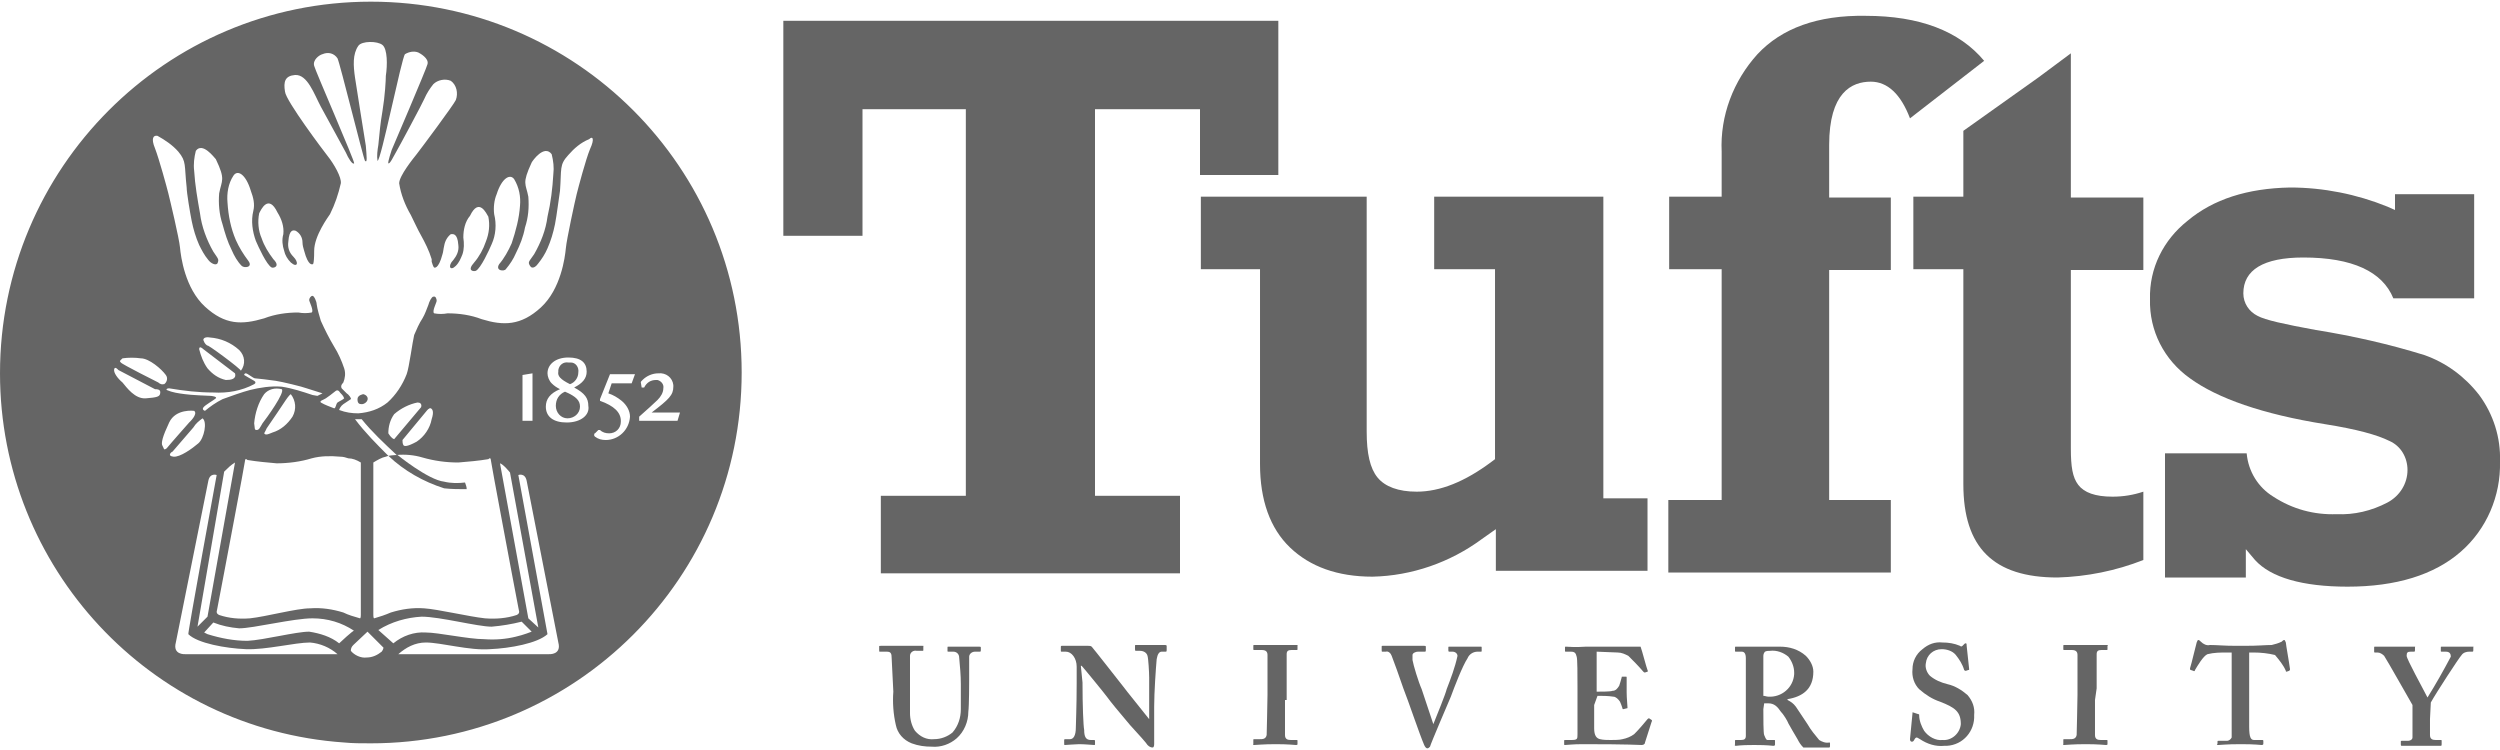
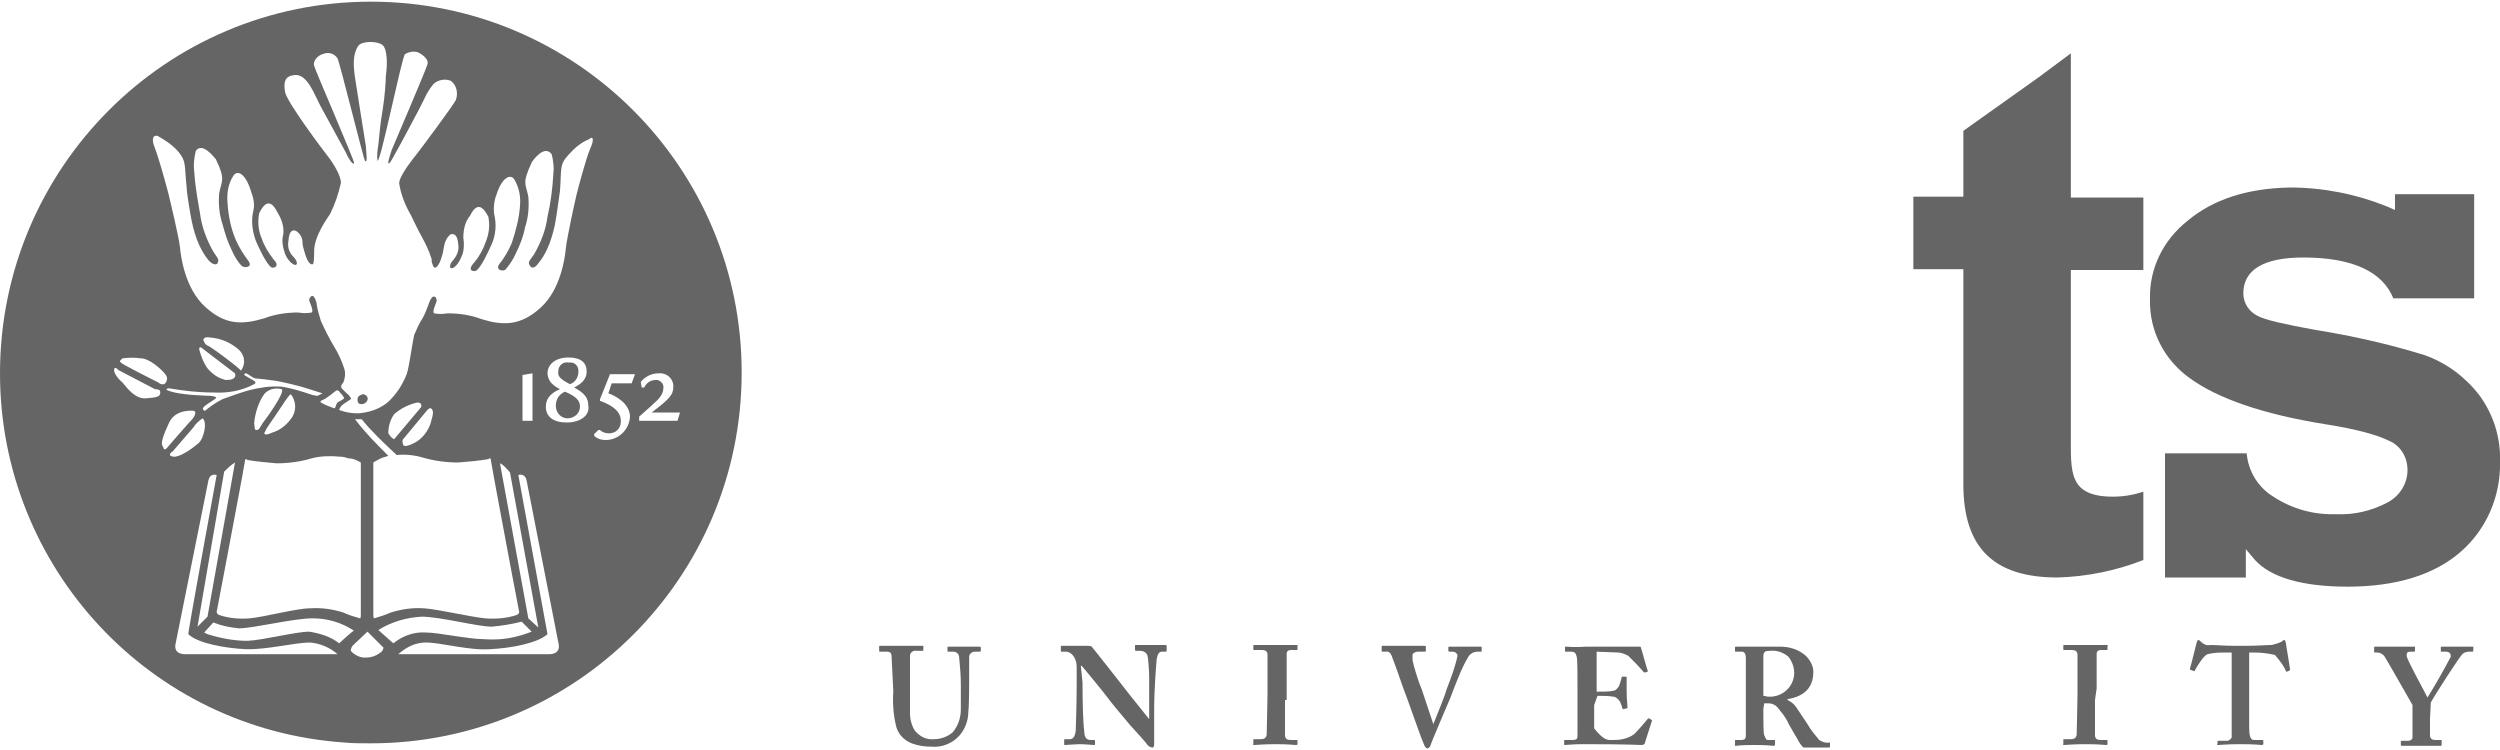
<svg xmlns="http://www.w3.org/2000/svg" width="300" height="90" viewBox="0 0 300 90" fill="none">
  <g clip-path="url(#clip0_2325_4006)">
-     <path d="M94 2.5V28.3H103.5V13.1H115.9V59.5H105.7V68.8H141.6V59.5H131.4V13.1H144C144 13.1 144 20.1 144 21H153.4V2.5H94Z" fill="#656565" />
-     <path d="M172.102 23.6V32.3H179.402V55.1L179.002 55.4C175.802 57.8 172.802 59 170.002 59C167.802 59 166.202 58.4 165.302 57.3C164.402 56.2 164.002 54.4 164.002 51.8V23.6H144.102V32.3H151.202V55.7C151.202 60 152.402 63.4 154.802 65.7C157.202 68 160.502 69.2 164.702 69.2C169.402 69.1 174.002 67.5 177.802 64.7L179.502 63.5V68.5H197.702V59.8H192.402V23.6H172.102Z" fill="#656565" />
-     <path d="M210.899 6.5C207.999 9.7 206.399 13.9 206.599 18.2V23.6H200.299V32.3H206.599V60H200.199V68.7H226.899V60H219.499V32.4H226.899V23.7H219.499V17.4C219.499 11.1 222.199 9.8 224.499 9.8C226.499 9.8 228.099 11.3 229.199 14.2L238.099 7.3C235.099 3.7 230.299 1.9 223.899 1.9C218.099 1.8 213.799 3.4 210.899 6.5Z" fill="#656565" />
    <path d="M244.602 9.3L235.602 15.7V23.6H229.602V32.3H235.602V58.1C235.602 65.7 239.202 69.3 246.902 69.3C250.402 69.2 253.902 68.5 257.202 67.2V59C256.002 59.4 254.802 59.6 253.502 59.6C251.402 59.6 250.102 59.1 249.402 58.2C248.702 57.3 248.502 56 248.502 53.8V32.4H257.202V23.7H248.502V6.4L244.602 9.3Z" fill="#656565" />
    <path d="M262.5 26.5C259.6 28.8 257.9 32.2 258 35.9C257.9 39.7 259.7 43.2 262.8 45.4C266.1 47.8 271.5 49.7 279 50.9C282.8 51.5 285.3 52.2 286.7 52.9C288.1 53.5 288.9 54.9 288.9 56.4C288.9 58 288 59.5 286.5 60.3C284.6 61.3 282.5 61.8 280.4 61.7C277.7 61.8 275.1 61.1 272.8 59.6C271 58.5 269.8 56.6 269.6 54.4H259.8V69.3H269.5V65.9L270.6 67.2C272.5 69.3 276.3 70.4 281.7 70.4C287.5 70.4 292.1 69 295.3 66.2C298.4 63.5 300.1 59.5 300 55.4C300.1 52.5 299.2 49.7 297.5 47.4C295.8 45.2 293.5 43.5 290.9 42.6C286.7 41.3 282.3 40.3 277.9 39.6C274.1 38.9 271.8 38.4 270.9 37.9C269.9 37.4 269.2 36.4 269.2 35.2C269.2 32.4 271.6 30.9 276.4 30.9C282.3 30.9 285.9 32.6 287.2 35.8H296.9V23.3H287.4V25.2L286.5 24.8C282.8 23.3 278.8 22.5 274.8 22.5C269.7 22.6 265.6 23.9 262.5 26.5Z" fill="#656565" />
    <path d="M107 79C107 78.4 106.9 78.2 106.4 78.2H105.6C105.5 78.2 105.5 78.2 105.5 78V77.6C105.5 77.5 105.5 77.5 105.7 77.5C105.9 77.5 106.7 77.5 108.3 77.5C109.7 77.5 110.5 77.5 110.7 77.5C110.9 77.5 110.8 77.5 110.8 77.6V78C110.8 78.1 110.8 78.1 110.7 78.1H110C109.6 78 109.2 78.3 109.2 78.7C109.2 78.9 109.2 79.9 109.2 80.9V83C109.2 83.8 109.2 85 109.2 85.6C109.2 86.3 109.4 87.1 109.8 87.7C110.4 88.4 111.2 88.8 112.1 88.7C112.9 88.7 113.7 88.4 114.3 87.9C115 87.1 115.3 86.1 115.3 85.1V82.1C115.3 81 115.2 80 115.1 78.9C115.1 78.5 114.8 78.2 114.4 78.2H113.8C113.7 78.2 113.7 78.2 113.7 78.1V77.7C113.7 77.6 113.7 77.6 113.8 77.6C113.9 77.6 114.8 77.6 115.8 77.6C116.9 77.6 117.4 77.6 117.5 77.6C117.6 77.6 117.7 77.6 117.7 77.7V78C117.7 78.1 117.7 78.2 117.6 78.2H117C116.6 78.2 116.3 78.5 116.3 78.8C116.3 79 116.3 81.3 116.3 81.6C116.3 81.8 116.3 84.7 116.2 85.4C116.2 86.6 115.7 87.8 114.8 88.6C114 89.3 112.9 89.7 111.8 89.6C111 89.6 110.2 89.5 109.4 89.2C108.4 88.8 107.7 88 107.5 87C107.2 85.7 107.1 84.3 107.2 83L107 79Z" fill="#656565" />
    <path d="M129.901 81.9C129.901 84.7 130.001 87.1 130.101 87.6C130.101 88.4 130.301 88.8 130.901 88.8H131.301C131.401 88.8 131.401 88.9 131.401 88.9V89.3C131.401 89.4 131.401 89.4 131.301 89.4C131.201 89.4 130.101 89.3 129.501 89.3C129.101 89.3 127.901 89.4 127.801 89.4C127.701 89.4 127.701 89.4 127.701 89.2V88.8C127.701 88.7 127.801 88.7 127.801 88.7H128.401C128.801 88.7 129.101 88.3 129.101 87.3C129.101 87 129.201 84.7 129.201 82V80C129.201 79 128.601 78.2 127.901 78.2H127.401C127.301 78.2 127.301 78.2 127.301 78.1V77.6C127.301 77.6 127.301 77.5 127.401 77.5H127.901C128.201 77.5 128.701 77.5 129.401 77.5C129.601 77.5 129.901 77.5 130.101 77.5H130.601C130.701 77.5 130.901 77.5 131.001 77.6C131.201 77.8 134.401 81.9 134.801 82.4C135.001 82.7 137.601 85.9 137.901 86.3V84.5C137.901 83 137.901 82.2 137.901 81.3C137.901 80.7 137.801 79 137.701 78.7C137.601 78.3 137.201 78.1 136.801 78.1H136.301C136.201 78.1 136.201 78 136.201 77.9V77.5C136.201 77.4 136.201 77.4 136.301 77.4C136.401 77.4 137.001 77.4 138.201 77.4C139.301 77.4 139.601 77.4 139.801 77.4C140.001 77.4 140.001 77.5 140.001 77.5V78C140.001 78.1 140.001 78.2 139.901 78.2H139.401C139.101 78.2 138.901 78.5 138.801 79.1C138.701 80.2 138.501 83.1 138.501 84.8V89.2C138.501 89.4 138.501 89.7 138.301 89.7C138.101 89.7 137.901 89.6 137.701 89.4C137.601 89.2 136.701 88.2 135.601 87C134.401 85.6 133.101 84 132.901 83.7C132.701 83.4 130.001 80.1 129.801 79.9H129.701L129.901 81.9Z" fill="#656565" />
    <path d="M154.2 84C154.2 84.2 154.2 88 154.2 88.2C154.2 88.7 154.5 88.8 154.9 88.8H155.6C155.7 88.8 155.7 88.8 155.7 88.9V89.3C155.7 89.4 155.6 89.4 155.5 89.4C155.4 89.4 154.6 89.3 153.1 89.3C151.6 89.3 150.7 89.4 150.5 89.4C150.3 89.4 150.4 89.4 150.4 89.3V88.8C150.4 88.7 150.4 88.7 150.5 88.7H151.2C151.5 88.7 151.9 88.7 152 88.2C152 88 152.1 84.3 152.1 83.4V82.2C152.1 81.8 152.1 78.8 152.1 78.6C152.1 78.2 151.9 78 151.4 78H150.5C150.4 78 150.4 78 150.4 77.9V77.5C150.4 77.4 150.4 77.4 150.5 77.4C150.6 77.4 151.6 77.4 153.2 77.4C154.8 77.4 155.3 77.4 155.6 77.4C155.8 77.4 155.7 77.5 155.7 77.5V77.9C155.7 78 155.7 78 155.6 78H155C154.6 78 154.4 78.1 154.4 78.5C154.4 78.7 154.4 82.4 154.4 82.6V84" fill="#656565" />
    <path d="M173.801 77.7C173.801 77.6 173.801 77.6 173.901 77.6C174.001 77.6 174.801 77.6 175.801 77.6C177.201 77.6 177.601 77.6 177.701 77.6C177.801 77.6 177.801 77.6 177.801 77.7V78.1C177.801 78.2 177.801 78.2 177.701 78.2H177.301C176.801 78.2 176.301 78.5 176.101 79C175.501 79.9 174.501 82.5 174.101 83.6C173.801 84.3 171.701 89.2 171.601 89.6C171.501 89.7 171.401 89.8 171.301 89.8C171.101 89.8 171.001 89.6 170.901 89.4C170.301 88 169.001 84.1 168.401 82.6C168.001 81.4 167.201 79.2 167.001 78.7C166.901 78.4 166.601 78.1 166.301 78.2H165.901C165.801 78.2 165.801 78.2 165.801 78V77.6C165.801 77.5 165.801 77.5 165.901 77.5C166.001 77.5 166.601 77.5 168.401 77.5C170.001 77.5 170.801 77.5 170.901 77.5C171.001 77.5 171.101 77.5 171.101 77.6V78C171.101 78.1 171.101 78.2 171.001 78.2H170.201C169.801 78.2 169.501 78.4 169.501 78.6C169.501 78.8 169.501 79 169.501 79.2C169.601 79.8 170.201 81.8 170.601 82.7C170.801 83.3 171.701 86 172.001 86.9C172.401 85.9 173.501 83.2 173.601 82.7C174.101 81.4 174.601 80.1 174.901 78.7C174.901 78.5 174.701 78.2 174.301 78.2H173.901C173.801 78.2 173.801 78.1 173.801 78V77.7Z" fill="#656565" />
-     <path d="M191.299 84.6C191.299 85.5 191.299 87.1 191.299 87.4C191.299 88.3 191.599 88.6 191.999 88.7C192.399 88.8 192.899 88.8 193.299 88.8C193.599 88.8 194.399 88.8 194.699 88.7C195.199 88.6 195.699 88.4 196.099 88.1C196.699 87.5 197.199 86.9 197.699 86.3C197.799 86.2 197.799 86.2 197.899 86.2L198.199 86.4C198.199 86.4 198.299 86.5 198.199 86.6L197.399 89.1C197.399 89.3 197.199 89.4 196.999 89.4C196.799 89.4 195.499 89.3 189.899 89.3C188.699 89.3 188.099 89.4 187.799 89.4C187.699 89.4 187.699 89.4 187.699 89.3V88.9C187.699 88.8 187.699 88.8 187.899 88.8H188.499C189.299 88.8 189.299 88.7 189.299 88.1V82.5C189.299 81.1 189.299 79 189.199 78.8C189.099 78.4 188.999 78.2 188.499 78.2H187.899C187.799 78.2 187.799 78.2 187.799 78.1V77.7C187.799 77.6 187.799 77.6 187.899 77.6C188.299 77.6 188.899 77.7 190.299 77.6H190.799H196.099H196.799C196.899 77.6 196.899 77.6 196.899 77.7C196.999 77.9 197.599 80.2 197.699 80.4C197.799 80.6 197.699 80.6 197.699 80.6L197.399 80.7C197.299 80.7 197.299 80.7 197.199 80.6C196.599 79.9 195.999 79.3 195.399 78.7C194.999 78.5 194.599 78.3 194.099 78.3L191.599 78.2V83C192.099 83 193.299 83 193.499 82.9C193.899 82.9 194.099 82.6 194.299 82.3C194.399 82 194.499 81.7 194.599 81.3C194.599 81.2 194.599 81.2 194.699 81.2H195.099C195.199 81.2 195.199 81.2 195.199 81.3C195.199 81.6 195.199 82.7 195.199 83.1C195.199 83.8 195.299 84.6 195.299 84.9C195.299 85 195.299 85 195.199 85L194.799 85.1C194.699 85.1 194.699 85.1 194.699 85C194.599 84.7 194.499 84.4 194.399 84.2C194.199 83.9 193.899 83.6 193.599 83.6C192.999 83.5 192.199 83.5 191.699 83.5L191.299 84.6Z" fill="#656565" />
+     <path d="M191.299 84.6C191.299 85.5 191.299 87.1 191.299 87.4C192.399 88.8 192.899 88.8 193.299 88.8C193.599 88.8 194.399 88.8 194.699 88.7C195.199 88.6 195.699 88.4 196.099 88.1C196.699 87.5 197.199 86.9 197.699 86.3C197.799 86.2 197.799 86.2 197.899 86.2L198.199 86.4C198.199 86.4 198.299 86.5 198.199 86.6L197.399 89.1C197.399 89.3 197.199 89.4 196.999 89.4C196.799 89.4 195.499 89.3 189.899 89.3C188.699 89.3 188.099 89.4 187.799 89.4C187.699 89.4 187.699 89.4 187.699 89.3V88.9C187.699 88.8 187.699 88.8 187.899 88.8H188.499C189.299 88.8 189.299 88.7 189.299 88.1V82.5C189.299 81.1 189.299 79 189.199 78.8C189.099 78.4 188.999 78.2 188.499 78.2H187.899C187.799 78.2 187.799 78.2 187.799 78.1V77.7C187.799 77.6 187.799 77.6 187.899 77.6C188.299 77.6 188.899 77.7 190.299 77.6H190.799H196.099H196.799C196.899 77.6 196.899 77.6 196.899 77.7C196.999 77.9 197.599 80.2 197.699 80.4C197.799 80.6 197.699 80.6 197.699 80.6L197.399 80.7C197.299 80.7 197.299 80.7 197.199 80.6C196.599 79.9 195.999 79.3 195.399 78.7C194.999 78.5 194.599 78.3 194.099 78.3L191.599 78.2V83C192.099 83 193.299 83 193.499 82.9C193.899 82.9 194.099 82.6 194.299 82.3C194.399 82 194.499 81.7 194.599 81.3C194.599 81.2 194.599 81.2 194.699 81.2H195.099C195.199 81.2 195.199 81.2 195.199 81.3C195.199 81.6 195.199 82.7 195.199 83.1C195.199 83.8 195.299 84.6 195.299 84.9C195.299 85 195.299 85 195.199 85L194.799 85.1C194.699 85.1 194.699 85.1 194.699 85C194.599 84.7 194.499 84.4 194.399 84.2C194.199 83.9 193.899 83.6 193.599 83.6C192.999 83.5 192.199 83.5 191.699 83.5L191.299 84.6Z" fill="#656565" />
    <path d="M211.601 83.5C211.801 83.5 212.001 83.6 212.201 83.6C213.801 83.7 215.201 82.5 215.301 80.9C215.301 80.8 215.301 80.7 215.301 80.7C215.301 80 215.001 79.3 214.601 78.8C214.001 78.3 213.201 78 212.401 78.1C212.201 78.1 212.001 78.1 211.801 78.2C211.701 78.3 211.601 78.5 211.601 78.7V83.5ZM211.601 85.1C211.601 86.1 211.601 88 211.701 88.2C211.801 88.4 211.901 88.8 212.101 88.8H212.901C213.001 88.8 213.001 88.8 213.001 88.9V89.3C213.001 89.4 213.001 89.5 212.801 89.5C212.601 89.5 212.301 89.4 210.501 89.4C208.701 89.4 208.501 89.5 208.301 89.5C208.101 89.5 208.201 89.4 208.201 89.3V88.9C208.201 88.8 208.201 88.8 208.301 88.8H208.901C209.301 88.8 209.501 88.7 209.501 88.3C209.501 86.6 209.501 85 209.501 83.4V79C209.501 78.4 209.301 78.2 209.001 78.2H208.301C208.201 78.2 208.201 78.2 208.201 78.1V77.7C208.201 77.6 208.201 77.6 208.301 77.6C208.401 77.6 209.001 77.6 210.601 77.6C211.601 77.6 213.101 77.6 213.601 77.6C214.701 77.6 215.801 77.9 216.701 78.7C217.201 79.2 217.601 79.9 217.601 80.6C217.601 82.7 216.301 83.6 214.501 83.9V84C214.901 84.2 215.201 84.4 215.501 84.8C215.701 85.1 216.701 86.6 216.901 86.9C217.301 87.6 217.801 88.2 218.301 88.8C218.601 89 219.101 89.2 219.501 89.1C219.601 89.1 219.601 89.1 219.601 89.2V89.5C219.601 89.6 219.601 89.7 219.501 89.7C219.401 89.7 218.901 89.7 217.901 89.7C217.401 89.7 216.801 89.7 216.401 89.7C216.101 89.4 215.901 89.1 215.701 88.7C215.401 88.2 214.701 87 214.601 86.8C214.501 86.5 214.001 85.7 213.701 85.4C213.301 84.8 212.901 84.4 212.201 84.4H211.701L211.601 85.1Z" fill="#656565" />
-     <path d="M230.199 85.7C230.299 85.7 230.299 85.7 230.299 85.8C230.299 86.5 230.599 87.2 230.899 87.7C231.399 88.4 232.299 88.9 233.099 88.8C234.199 88.9 235.199 88 235.299 86.9C235.299 85.4 234.599 84.9 232.799 84.2C231.899 83.9 231.099 83.4 230.299 82.7C229.699 82.1 229.399 81.2 229.499 80.3C229.499 79.4 229.899 78.5 230.699 77.9C231.399 77.3 232.199 77 233.099 77.1C233.799 77.1 234.499 77.2 235.199 77.5C235.299 77.6 235.399 77.6 235.499 77.5L235.699 77.3C235.799 77.2 235.799 77.2 235.899 77.2C235.999 77.2 235.999 77.3 235.999 77.5C235.999 77.7 236.299 80.1 236.299 80.3C236.299 80.4 236.299 80.4 236.199 80.4L235.899 80.5C235.799 80.5 235.799 80.5 235.699 80.4C235.499 79.7 235.099 79.1 234.699 78.6C234.299 78.1 233.599 77.9 232.999 77.9C231.999 77.9 231.199 78.6 231.099 79.6C230.999 80.1 231.199 80.7 231.599 81.1C232.199 81.6 232.899 81.9 233.699 82.1C234.599 82.3 235.399 82.8 236.099 83.4C236.699 84.1 236.999 84.9 236.899 85.8C236.999 87.7 235.599 89.4 233.599 89.5C233.499 89.5 233.399 89.5 233.299 89.5C232.299 89.6 231.299 89.3 230.399 88.7C230.199 88.6 230.099 88.5 229.999 88.5C229.899 88.5 229.799 88.6 229.699 88.8C229.599 89 229.499 89 229.399 89C229.299 89 229.199 88.9 229.199 88.7C229.199 88.5 229.499 85.8 229.499 85.6C229.499 85.4 229.499 85.5 229.599 85.5L230.199 85.7Z" fill="#656565" />
    <path d="M251.399 84C251.399 84.2 251.399 88 251.399 88.2C251.399 88.7 251.699 88.8 252.099 88.8H252.799C252.899 88.8 252.899 88.8 252.899 88.9V89.3C252.899 89.4 252.799 89.4 252.699 89.4C252.599 89.4 251.799 89.3 250.299 89.3C248.699 89.3 247.899 89.4 247.699 89.4C247.499 89.4 247.599 89.4 247.599 89.3V88.8C247.599 88.7 247.599 88.7 247.699 88.7H248.399C248.699 88.7 249.099 88.7 249.199 88.2C249.199 88 249.299 84.3 249.299 83.4V82.2C249.299 81.8 249.299 78.8 249.299 78.6C249.299 78.2 249.099 78 248.599 78H247.699C247.599 78 247.599 78 247.599 77.9V77.5C247.599 77.4 247.599 77.4 247.699 77.4C247.799 77.4 248.799 77.4 250.399 77.4C251.999 77.4 252.499 77.4 252.799 77.4C253.099 77.4 252.899 77.5 252.899 77.5V77.9C252.899 78 252.899 78 252.799 78H252.199C251.799 78 251.599 78.1 251.599 78.5C251.599 78.7 251.599 82.4 251.599 82.6L251.399 84Z" fill="#656565" />
    <path d="M267.801 78.3H267.301C266.501 78.3 265.701 78.3 264.901 78.5C264.401 78.7 263.701 79.9 263.401 80.4C263.401 80.5 263.301 80.6 263.201 80.5L262.901 80.4C262.801 80.4 262.801 80.3 262.801 80.2C263.001 79.6 263.501 77.4 263.601 77.1C263.701 76.9 263.701 76.8 263.801 76.8C263.901 76.8 264.001 76.9 264.101 77C264.401 77.3 264.801 77.5 265.201 77.4C266.101 77.4 266.801 77.5 268.401 77.5H269.301C271.101 77.5 271.801 77.4 272.601 77.4C273.001 77.3 273.401 77.2 273.801 77C273.901 76.9 274.001 76.8 274.101 76.8C274.201 76.8 274.201 76.9 274.301 77.1C274.301 77.3 274.701 79.5 274.801 80.3C274.801 80.4 274.801 80.4 274.701 80.5L274.401 80.6C274.301 80.6 274.301 80.6 274.301 80.5C274.001 79.8 273.501 79.2 273.001 78.6C272.201 78.4 271.301 78.3 270.401 78.3H269.901V87.2C269.901 88.5 270.101 88.8 270.501 88.8H271.501C271.601 88.8 271.601 88.9 271.601 88.9V89.2C271.601 89.3 271.601 89.4 271.401 89.4C271.201 89.4 270.701 89.3 268.901 89.3C267.101 89.3 266.501 89.4 266.201 89.4C265.901 89.4 266.101 89.4 266.101 89.2V89C266.101 88.9 266.101 88.9 266.201 88.9H267.201C267.501 88.9 267.701 88.7 267.801 88.5C267.801 88.1 267.801 82.9 267.801 82.6V78.3Z" fill="#656565" />
    <path d="M291.598 86.3C291.598 86.9 291.598 88 291.598 88.2C291.598 88.7 291.898 88.8 292.298 88.8H292.898C292.998 88.8 292.998 88.8 292.998 88.9V89.3C292.998 89.4 292.998 89.5 292.898 89.5C292.798 89.5 291.998 89.5 290.498 89.5C288.998 89.5 288.298 89.5 288.198 89.5C288.098 89.5 288.098 89.4 288.098 89.3V89C288.098 88.9 288.098 88.9 288.198 88.9H288.898C289.298 88.9 289.498 88.7 289.498 88.5C289.498 88.3 289.498 87 289.498 85.4V84.6C289.198 84.1 286.498 79.3 286.098 78.7C285.898 78.5 285.598 78.3 285.298 78.3H284.998C284.898 78.3 284.898 78.3 284.898 78.2V77.7C284.898 77.6 284.898 77.6 284.998 77.6C285.098 77.6 285.998 77.6 287.198 77.6C288.898 77.6 289.498 77.6 289.698 77.6C289.898 77.6 289.798 77.6 289.798 77.7V78C289.798 78.1 289.798 78.2 289.698 78.2H289.298C288.898 78.2 288.798 78.3 288.798 78.7C288.798 79.1 290.798 82.7 291.298 83.7C292.298 82.1 293.198 80.5 294.098 78.8C294.098 78.5 293.998 78.2 293.498 78.2H292.998C292.898 78.2 292.898 78.2 292.898 78.1V77.7C292.898 77.6 292.898 77.6 292.998 77.6C293.098 77.6 293.898 77.6 295.098 77.6C296.298 77.6 296.498 77.6 296.698 77.6C296.898 77.6 296.798 77.6 296.798 77.7V78C296.798 78.1 296.798 78.2 296.698 78.2H296.298C295.998 78.2 295.598 78.3 295.398 78.6C295.098 78.9 292.298 83.2 291.698 84.3L291.598 86.3Z" fill="#656565" />
    <path d="M43.598 47.3C43.598 47.3 42.898 47.4 42.898 47.9C42.898 48.4 43.098 48.5 43.398 48.5C43.698 48.5 43.998 48.3 44.098 48C44.198 47.7 43.998 47.4 43.598 47.3Z" fill="#656565" />
-     <path d="M56.002 58.7C56.002 58.4 55.902 58.2 55.802 57.9C55.002 58 54.102 58 53.302 57.8C51.402 57.6 47.702 54.6 47.702 54.6C47.202 54.6 46.602 54.7 46.602 54.7C48.502 56.5 50.802 57.8 53.302 58.6C54.202 58.7 55.102 58.7 56.002 58.7Z" fill="#656565" />
    <path d="M76.7 50.5V50C77.5 49.3 78.6 48.3 78.9 48C79.3 47.6 79.6 47.1 79.6 46.6C79.7 46.1 79.3 45.7 78.9 45.6C78.8 45.6 78.7 45.6 78.7 45.6C78.1 45.6 77.6 45.9 77.3 46.5H77L76.9 45.9C76.9 45.8 76.9 45.8 77.1 45.6C77.6 45.1 78.3 44.8 79 44.8C79.9 44.7 80.7 45.3 80.8 46.2C80.8 46.3 80.8 46.3 80.8 46.4C80.8 47.4 80.3 47.9 78.2 49.5H81.6L81.3 50.5H76.7ZM75.8 46H73.4L73 47.2C73.6 47.4 74.1 47.7 74.6 48.1C75.2 48.6 75.6 49.3 75.6 50C75.5 51.6 74.2 52.8 72.7 52.8C72.2 52.8 71.8 52.7 71.4 52.4C71.3 52.3 71.3 52.3 71.3 52.2C71.3 52.1 71.3 52 71.4 52L71.8 51.6H72C72.3 51.9 72.7 52 73.1 52C73.9 52 74.5 51.4 74.5 50.6V50.5C74.5 49.5 73.7 48.7 72 48.1V47.9L73.2 44.9H76.2L75.8 46ZM70.8 17.9C70.3 19.1 69.4 22.5 69.2 23.3C69 24.1 68 28.7 67.9 29.8C67.8 30.9 67.3 34.7 64.9 36.9C62.5 39.1 60.4 39.1 57.8 38.3C56.5 37.8 55.1 37.6 53.7 37.6C53.2 37.7 52.6 37.7 52.1 37.6C51.8 37.4 52.4 36.3 52.4 36.1C52.4 35.9 52.3 35.5 52 35.6C51.8 35.6 51.5 36.2 51.4 36.6C51.2 37.1 51 37.7 50.7 38.2C50.3 38.8 50 39.5 49.7 40.2C49.5 41 49.1 44.1 48.8 44.9C48.3 46.2 47.5 47.4 46.5 48.3C45.5 49.1 44.3 49.5 43 49.6C42.2 49.6 41.5 49.5 40.7 49.2C40.7 49.1 40.9 48.7 41.2 48.5C41.5 48.3 41.8 48.1 42.1 47.9C42.2 47.8 41.8 47.3 41.6 47.2C41.4 47 41.2 46.8 41 46.6C40.9 46.4 40.9 46.2 41.2 45.9C41.4 45.4 41.5 44.8 41.3 44.2C41 43.3 40.6 42.4 40.1 41.6C39.5 40.6 39 39.6 38.5 38.5C38.3 37.8 38.1 37.2 38 36.5C38 36.2 37.7 35.5 37.5 35.5C37.3 35.5 37.1 35.8 37.1 36C37.1 36.2 37.7 37.3 37.4 37.5C36.9 37.6 36.3 37.6 35.8 37.5C34.4 37.5 33 37.7 31.7 38.2C29 39 27 39 24.6 36.8C22.2 34.6 21.7 30.8 21.6 29.7C21.5 28.6 20.4 24 20.2 23.2C20 22.4 19.1 19.1 18.6 17.8C18.1 16.6 18.4 16.2 18.9 16.3C19.8 16.8 20.7 17.4 21.4 18.2C22.4 19.4 22.1 19.8 22.4 22.5C22.4 23.1 22.8 25.5 23 26.5C23.2 27.5 23.5 28.5 23.9 29.4C24.2 30 24.5 30.6 25 31.2C25.3 31.6 25.9 31.9 26.1 31.6C26.3 31.1 26.2 31.1 25.6 30.2C24.8 28.8 24.2 27.2 24 25.6C23.7 23.9 23.4 22.2 23.3 20.5C23.2 19.7 23.3 18.9 23.5 18.1C24.3 17 25.7 18.9 25.9 19.1C27.1 21.6 26.6 21.6 26.3 23.2C26.2 24.4 26.3 25.7 26.7 26.9C27 28 27.3 29 27.8 30C28.1 30.7 28.5 31.4 29 31.9C29.3 32.2 30.4 32.1 29.8 31.3C29.2 30.5 28.7 29.7 28.3 28.8C27.7 27.4 27.4 25.9 27.3 24.3C27.2 23.2 27.4 22 28 21.1C28.5 20.3 29.5 20.9 30.1 22.9C30.4 23.7 30.6 24.5 30.4 25.3C30.1 26.5 30.3 27.8 30.7 28.9C31 29.6 32 31.8 32.6 32.1C32.8 32.2 33.7 32 32.8 31.1C32.2 30.3 31.7 29.5 31.4 28.6C31 27.7 30.9 26.6 31.1 25.6C31.3 25.2 32.2 23.2 33.3 25.5C33.8 26.3 34.1 27.2 34 28.1C33.8 28.8 33.9 29.5 34.1 30.1C34.2 30.6 34.5 31.1 34.9 31.5C35.7 32.2 35.9 31.5 35.2 30.8C34.7 30.3 34.5 29.7 34.6 29C34.7 27.5 35.2 27.6 35.5 27.7C36 28 36.3 28.5 36.3 29.1C36.3 29.4 36.4 29.8 36.5 30.1C37 32 37.5 31.7 37.5 31.7C37.5 31.7 37.7 32 37.7 30.1C37.7 28.3 39.4 26 39.6 25.7C40.2 24.5 40.6 23.3 40.9 22C41 21.3 40.1 19.7 39.3 18.7C38.9 18.2 34.3 12.1 34.2 11C34 9.8 34.2 9.1 35.4 9C36.9 8.9 37.7 11.3 38.5 12.8C39.3 14.3 41.2 17.7 41.5 18.3C41.8 19 42.3 19.8 42.5 19.6C42.6 19.4 37.8 8.4 37.7 7.9C37.5 7.2 38.3 6.6 38.7 6.5C39.4 6.2 40.1 6.4 40.5 7C40.8 7.6 43.6 19 43.8 19.3C44.1 19.6 44 18.8 43.9 17.5C43.7 16.2 42.8 10.7 42.6 9.3C42.4 7.9 42.3 6.5 43 5.5C43.4 4.9 45.3 4.9 45.9 5.4C46.5 5.9 46.5 7.8 46.3 9.1C46.3 9.6 46.2 11.5 45.9 13.3C45.6 15.1 45.6 15.5 45.4 17.4C45.3 18 45.2 18.7 45.3 19.3C45.7 19.4 48.2 6.9 48.6 6.5C49.1 6.2 49.7 6.1 50.2 6.3C50.4 6.4 51.5 7 51.3 7.7C51.2 8.2 47 18 47 18C47 18 46.5 19.5 46.6 19.6C46.8 19.7 47.2 18.8 47.5 18.3C47.8 17.8 50.8 12.2 50.9 11.9C51.2 11.2 51.6 10.6 52 10.1C52.5 9.6 53.4 9.4 54.1 9.7C54.8 10.2 55 11.2 54.7 12C54.5 12.5 50.4 18 50 18.5C49.6 19 47.9 21.1 47.9 22C48.1 23.3 48.6 24.6 49.3 25.8C49.6 26.4 50.2 27.7 50.5 28.2C51 29.1 51.5 30.1 51.8 31.1V31.4C52 32.1 52.1 32.1 52.1 32.1C52.1 32.1 52.6 32.4 53.1 30.5C53.2 30.2 53.2 29.9 53.3 29.5C53.4 28.9 53.7 28.4 54.1 28.1C54.3 28.1 54.9 27.9 55 29.4C55.1 30.1 54.8 30.7 54.4 31.2C53.7 31.9 54 32.6 54.7 31.9C55.1 31.5 55.3 31 55.5 30.5C55.7 29.9 55.7 29.2 55.6 28.5C55.6 27.6 55.8 26.6 56.4 25.9C57.5 23.6 58.4 25.7 58.6 26C58.8 27 58.7 28 58.3 29C58 29.9 57.5 30.8 56.9 31.5C56 32.5 56.8 32.6 57.1 32.5C57.7 32.2 58.7 30 59 29.3C59.5 28.2 59.6 26.9 59.3 25.7C59.2 24.9 59.3 24 59.6 23.3C60.2 21.4 61.2 20.8 61.7 21.5C62.3 22.5 62.5 23.6 62.4 24.7C62.3 26.2 61.9 27.7 61.4 29.2C61 30.1 60.5 31 59.9 31.7C59.4 32.5 60.5 32.6 60.7 32.3C61.2 31.7 61.6 31.1 61.9 30.4C62.4 29.4 62.8 28.4 63 27.3C63.4 26.1 63.5 24.9 63.4 23.6C63.1 22 62.6 22.1 63.8 19.5C63.9 19.3 65.3 17.3 66.2 18.5C66.4 19.3 66.5 20.1 66.4 20.9C66.3 22.6 66.1 24.3 65.7 26C65.5 27.6 64.9 29.1 64.1 30.5C63.5 31.4 63.3 31.4 63.6 31.9C63.9 32.4 64.4 31.9 64.6 31.6C65 31.1 65.4 30.5 65.7 29.8C66.1 28.9 66.4 27.9 66.6 26.9C66.8 25.9 67.1 23.5 67.2 22.9C67.4 20.2 67.1 19.8 68.2 18.6C68.9 17.8 69.7 17.1 70.7 16.7C71.1 16.3 71.4 16.6 70.8 17.9ZM68 50.7C66.4 50.7 65.5 50 65.5 48.8C65.5 47.9 66 47.2 67.2 46.7C66.8 46.5 66.5 46.3 66.2 46C65.9 45.7 65.7 45.2 65.7 44.8C65.7 43.7 66.7 42.9 68.2 42.9C69.7 42.9 70.4 43.5 70.4 44.6C70.4 45.4 69.9 46 68.9 46.5C70.2 47.2 70.6 47.8 70.6 48.7C70.8 49.8 69.7 50.7 68 50.7ZM62.7 50.5V45L63.9 44.8V50.5H62.7ZM65.9 78.5H47.8C48.7 77.7 49.8 77.1 51.1 77.1C52.9 77.1 56.4 78.1 58.8 77.9C61.2 77.8 64.5 77.2 65.7 76.1L62.2 57C62.2 57 63 56.7 63.2 57.7L67 77.1C67.4 78.6 65.9 78.5 65.9 78.5ZM45.4 75.6C47 74.6 48.8 74.1 50.6 74C52.8 74 57.3 75.2 59 75.2C60.2 75.1 61.4 74.9 62.6 74.6L63.8 75.8C63.8 75.8 62.8 76.2 61.9 76.4C60.7 76.7 59.4 76.8 58.1 76.7C56.2 76.7 52.6 75.9 51.1 75.9C49.7 75.8 48.3 76.3 47.2 77.2L45.4 75.6ZM45.8 78.2C45.3 78.6 44.7 78.9 44 78.9C43.3 79 42.5 78.6 42.1 78.1C42.1 77.8 42.2 77.6 42.4 77.4C42.6 77.2 44.1 75.8 44.1 75.8L46 77.7C46 77.6 46.1 77.8 45.8 78.2ZM40.7 77.2C39.7 76.4 38.4 76 37.1 75.8C35.5 75.8 31.7 76.8 29.7 76.9C28.1 76.9 26.5 76.6 24.9 76.1L24.5 75.9L25.6 74.7C26.6 75.1 27.6 75.3 28.7 75.4C30.4 75.4 35.2 74.2 37.5 74.2C39.3 74.2 41 74.7 42.5 75.7C42.5 75.5 40.7 77.2 40.7 77.2ZM22.2 78.5C22.2 78.5 20.7 78.6 21.1 77.1L25 57.7C25.2 56.7 26 57 26 57C26 57 22.5 76.1 22.6 76.1C23.7 77.2 27.1 77.8 29.5 77.9C31.9 78 35.4 77.1 37.2 77.1C38.4 77.2 39.6 77.7 40.5 78.5H22.2ZM20.7 54.2C20.7 54.2 22.6 52 23.2 51.3C23.5 50.8 23.9 50.5 24.3 50.2C24.9 50.6 24.5 52.6 23.8 53.2C23.1 53.8 21.6 54.9 20.8 54.8C20 54.7 20.6 54.2 20.7 54.2ZM40.5 48.3C40.3 48.5 40.3 49 40.1 49C39.6 48.8 39 48.6 38.5 48.3C38.3 48.1 38.8 48 39.1 47.8C39.4 47.6 39.8 47.3 40.3 46.9C40.6 46.7 40.8 47.1 40.8 47.1C41 47.3 41.2 47.5 41.3 47.8C41.1 48 40.8 48.1 40.5 48.3ZM34.3 48C34.3 48 34.7 47.4 34.9 47.3C35.5 48.1 35.6 49.1 35.1 50C34.5 50.9 33.7 51.6 32.7 51.9C32.2 52.1 32 52.2 31.8 52.1C31.6 52 31.8 51.9 32 51.4C32.3 51 34.3 48 34.3 48ZM31.5 50.8C31.2 51.3 31.1 51.6 30.8 51.6C30.5 51.6 30.6 51.4 30.5 50.8C30.6 49.6 31 48.3 31.7 47.3C32.2 46.7 33 46.5 33.8 46.7C34.3 47 31.9 50.3 31.5 50.8ZM24.9 74L23.7 75.2L26.9 56.6C27.3 56.2 27.7 55.8 28.2 55.5L24.9 74ZM43.3 55.5V73.8C43.3 73.8 43.3 74.2 43.2 74.2C42.5 74 41.8 73.8 41.2 73.5C39.9 73.1 38.6 72.9 37.2 73C35.6 73 31.9 74 30 74.2C28.7 74.3 27.5 74.2 26.3 73.8C26.1 73.7 26 73.6 26 73.4L26.1 72.9L26.9 68.7C26.9 68.7 29.4 55.5 29.4 55.3C29.4 55.1 29.5 55 29.7 55.2C30.9 55.4 32.1 55.5 33.2 55.6C34.6 55.6 36.1 55.4 37.4 55C38.5 54.7 39.7 54.7 40.8 54.8C41.2 54.8 41.5 54.9 41.8 55C42.3 55 42.8 55.2 43.3 55.5ZM60 55.6C60.4 55.7 61.2 56.7 61.2 56.7L64.6 75.3L63.4 74.2L60 55.6ZM47.6 54.6C48.6 54.5 49.7 54.6 50.7 54.9C52.1 55.3 53.5 55.5 55 55.5C56.2 55.4 57.4 55.3 58.6 55.1C58.8 54.9 58.9 55 58.9 55.2C58.9 55.4 61.4 68.7 61.4 68.7L62.2 72.9L62.3 73.4C62.3 73.6 62.2 73.7 62 73.8C60.8 74.2 59.5 74.3 58.2 74.2C56.3 74 52.5 73.1 50.9 73C49.5 72.9 48.2 73.1 46.9 73.5C46.2 73.8 45.6 74 44.9 74.2C44.8 74.2 44.8 73.8 44.8 73.8V55.5C45.3 55.2 45.8 54.9 46.3 54.8L46.6 54.7C45.2 53.3 43.8 51.9 42.6 50.3H43.4C44.6 51.8 46.1 53.2 47.6 54.6ZM51.2 49.3C51.2 49.3 51.5 48.9 51.7 49C51.9 49.1 52.1 49.4 51.8 50.3C51.6 51.4 50.9 52.4 50 53C48.9 53.6 48.5 53.6 48.4 53.4C48.3 53.2 48.3 53 48.3 52.8L51.2 49.3ZM50.5 48.9L47.3 52.7C47 52.6 46.8 52.3 46.6 52C46.6 51.2 46.8 50.4 47.3 49.7C48.1 49 49.1 48.5 50.1 48.3C50.8 48.3 50.5 49 50.5 48.9ZM25.6 47.1C27.3 47.2 29 46.9 30.5 46.1C30.7 46 30.7 45.8 30.5 45.7C30.3 45.6 29.3 45 29.3 45C29.3 45 29.3 44.8 29.5 44.8C29.7 44.8 30.4 45.4 30.6 45.4C30.8 45.4 32.4 45.6 33.1 45.7C33.8 45.8 36.3 46.4 36.8 46.6L38.7 47.2C38.5 47.3 38.1 47.5 38.1 47.5C38.1 47.5 38 47.5 37.5 47.4C36.3 47 35.1 46.6 33.8 46.4C32.5 46.3 31.2 46.5 30 46.8C29.2 47 27.5 47.6 26.7 47.9C25.9 48.3 25.2 48.8 24.6 49.3C24.6 49.3 24.2 49.2 24.4 48.9C24.6 48.6 25.7 48 25.9 47.8C26.1 47.6 25.4 47.5 25.2 47.5C25 47.5 22.8 47.4 22.2 47.3C21.4 47.2 20.7 47.1 20 46.8C19.9 46.6 20.3 46.6 20.3 46.6C22.1 46.9 23.8 47.1 25.6 47.1ZM28.2 44.8C28.4 45.5 27.7 45.6 27.1 45.6C26.2 45.4 25.5 44.9 24.9 44.2C24.4 43.5 24.1 42.7 23.9 41.9C23.9 41.4 24.4 41.9 24.4 41.9L28.2 44.8ZM24.9 41.5C24.5 41.2 24.5 41 24.4 40.8C24.4 40.6 24.6 40.4 25.2 40.5C26.5 40.6 27.7 41.1 28.7 42C29.4 42.7 29.5 43.7 28.9 44.5C29.1 44.4 24.5 41 24.9 41.5ZM19.5 53.5C19.3 53.2 19.5 52.4 20.3 50.7C21.1 49 23.3 49.3 23.3 49.3C23.8 49.7 22.7 50.7 22.7 50.7C22.7 50.7 20.4 53.3 20 53.8C19.6 54.1 19.7 53.8 19.5 53.5ZM19 45.9C19 45.9 14.6 43.7 14.5 43.5C14.3 43.3 14.4 43.3 14.7 43C15.4 42.9 16.2 42.9 16.9 43C17.9 43 19.4 44.3 19.9 45C20.2 45.4 20 45.9 19.7 46.1C19.7 46.1 19.7 46.1 19.6 46.1C19.3 46.2 19 45.9 19 45.9ZM19.2 47.3C19.1 47.6 18.8 47.7 17.5 47.8C16.2 47.9 15.2 46.5 14.7 45.9C14.1 45.4 13.6 44.7 13.7 44.3C13.8 43.9 14.2 44.4 14.2 44.4L18.6 46.7C19.2 46.7 19.3 46.9 19.2 47.3ZM44.5 0.2C19.9 0.2 0 20.2 0 44.8C0 68.1 18 87.5 41.3 89.1C42.3 89.2 43.4 89.2 44.5 89.2C69.1 89.2 89 69.3 89 44.7C89 20.1 69.1 0.2 44.5 0.2Z" fill="#656565" />
    <path d="M67.799 47C67.099 47.3 66.699 47.9 66.699 48.7C66.699 49.5 67.299 50.2 68.099 50.2C68.899 50.2 69.599 49.6 69.599 48.8C69.599 48.1 69.199 47.6 67.799 47Z" fill="#656565" />
    <path d="M68.398 46.1C68.998 45.9 69.398 45.3 69.398 44.7C69.498 44.1 69.098 43.5 68.498 43.5C68.398 43.5 68.298 43.5 68.198 43.5C67.598 43.4 67.098 43.8 66.998 44.4C66.998 44.5 66.998 44.5 66.998 44.6C66.898 45.1 67.198 45.5 68.398 46.1Z" fill="#656565" />
  </g>
  <defs>
    <clipPath id="clip0_2325_4006">
      <rect width="300" height="90" fill="white" />
    </clipPath>
  </defs>
</svg>